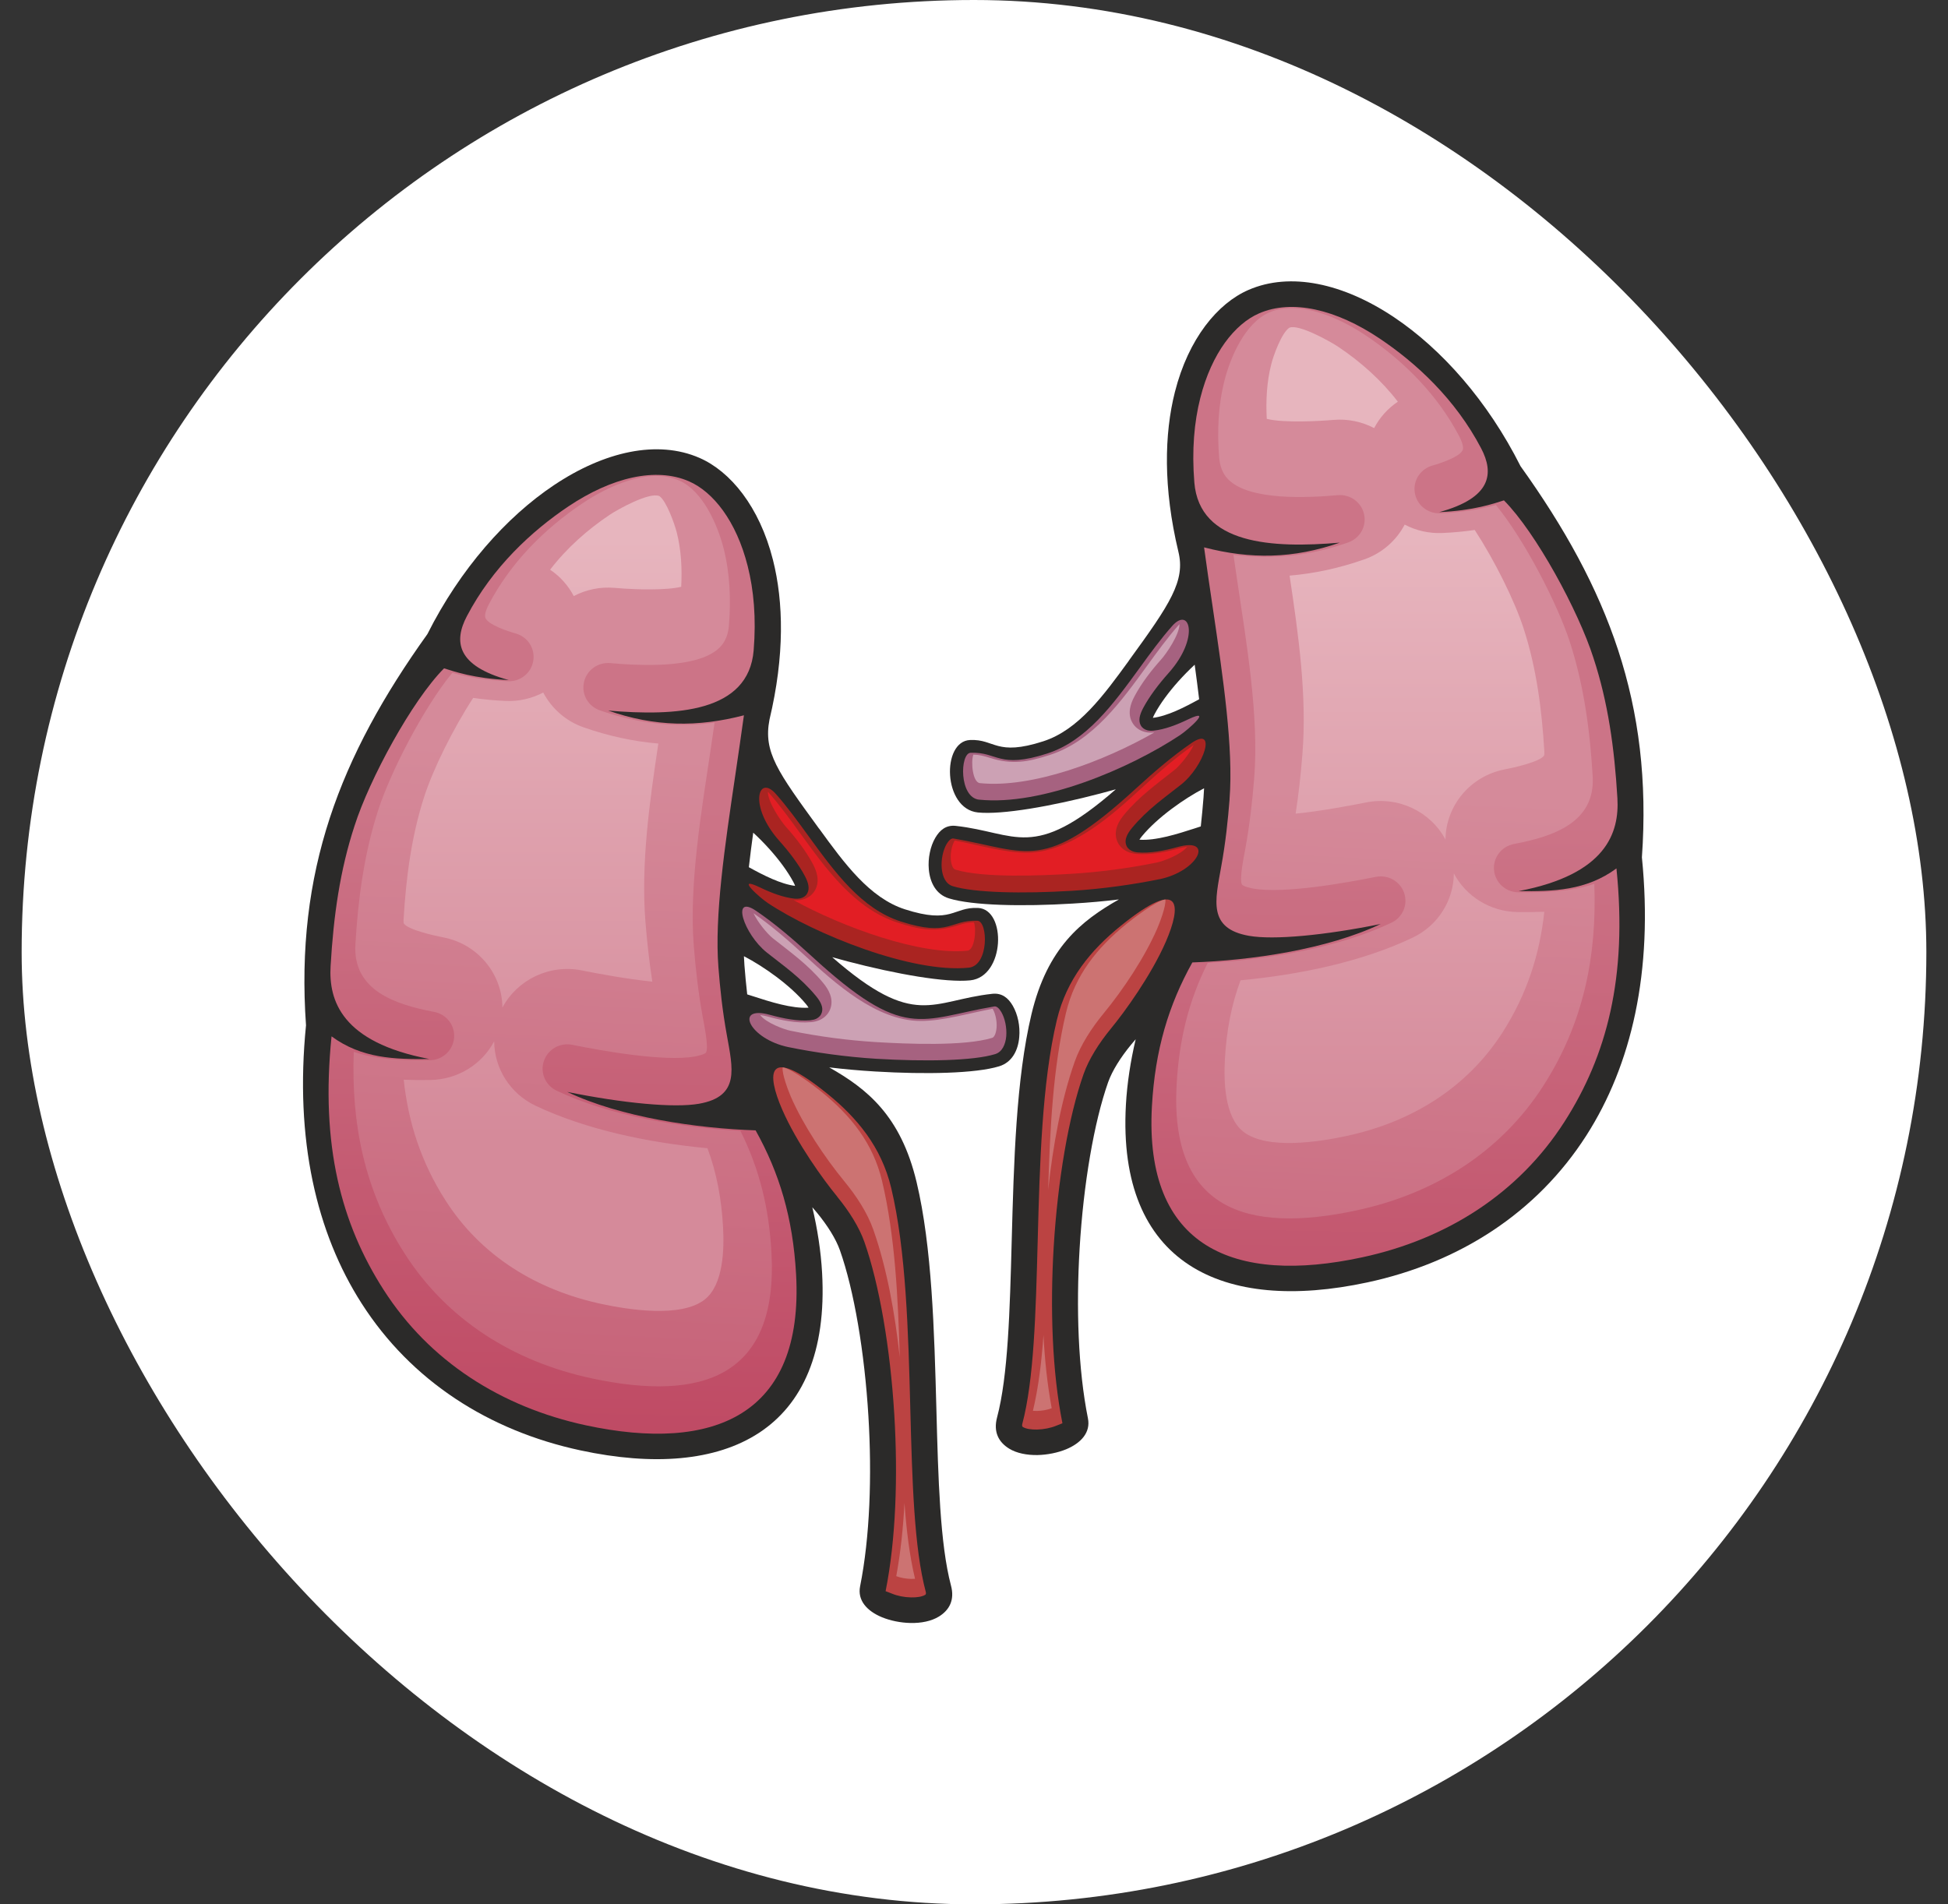
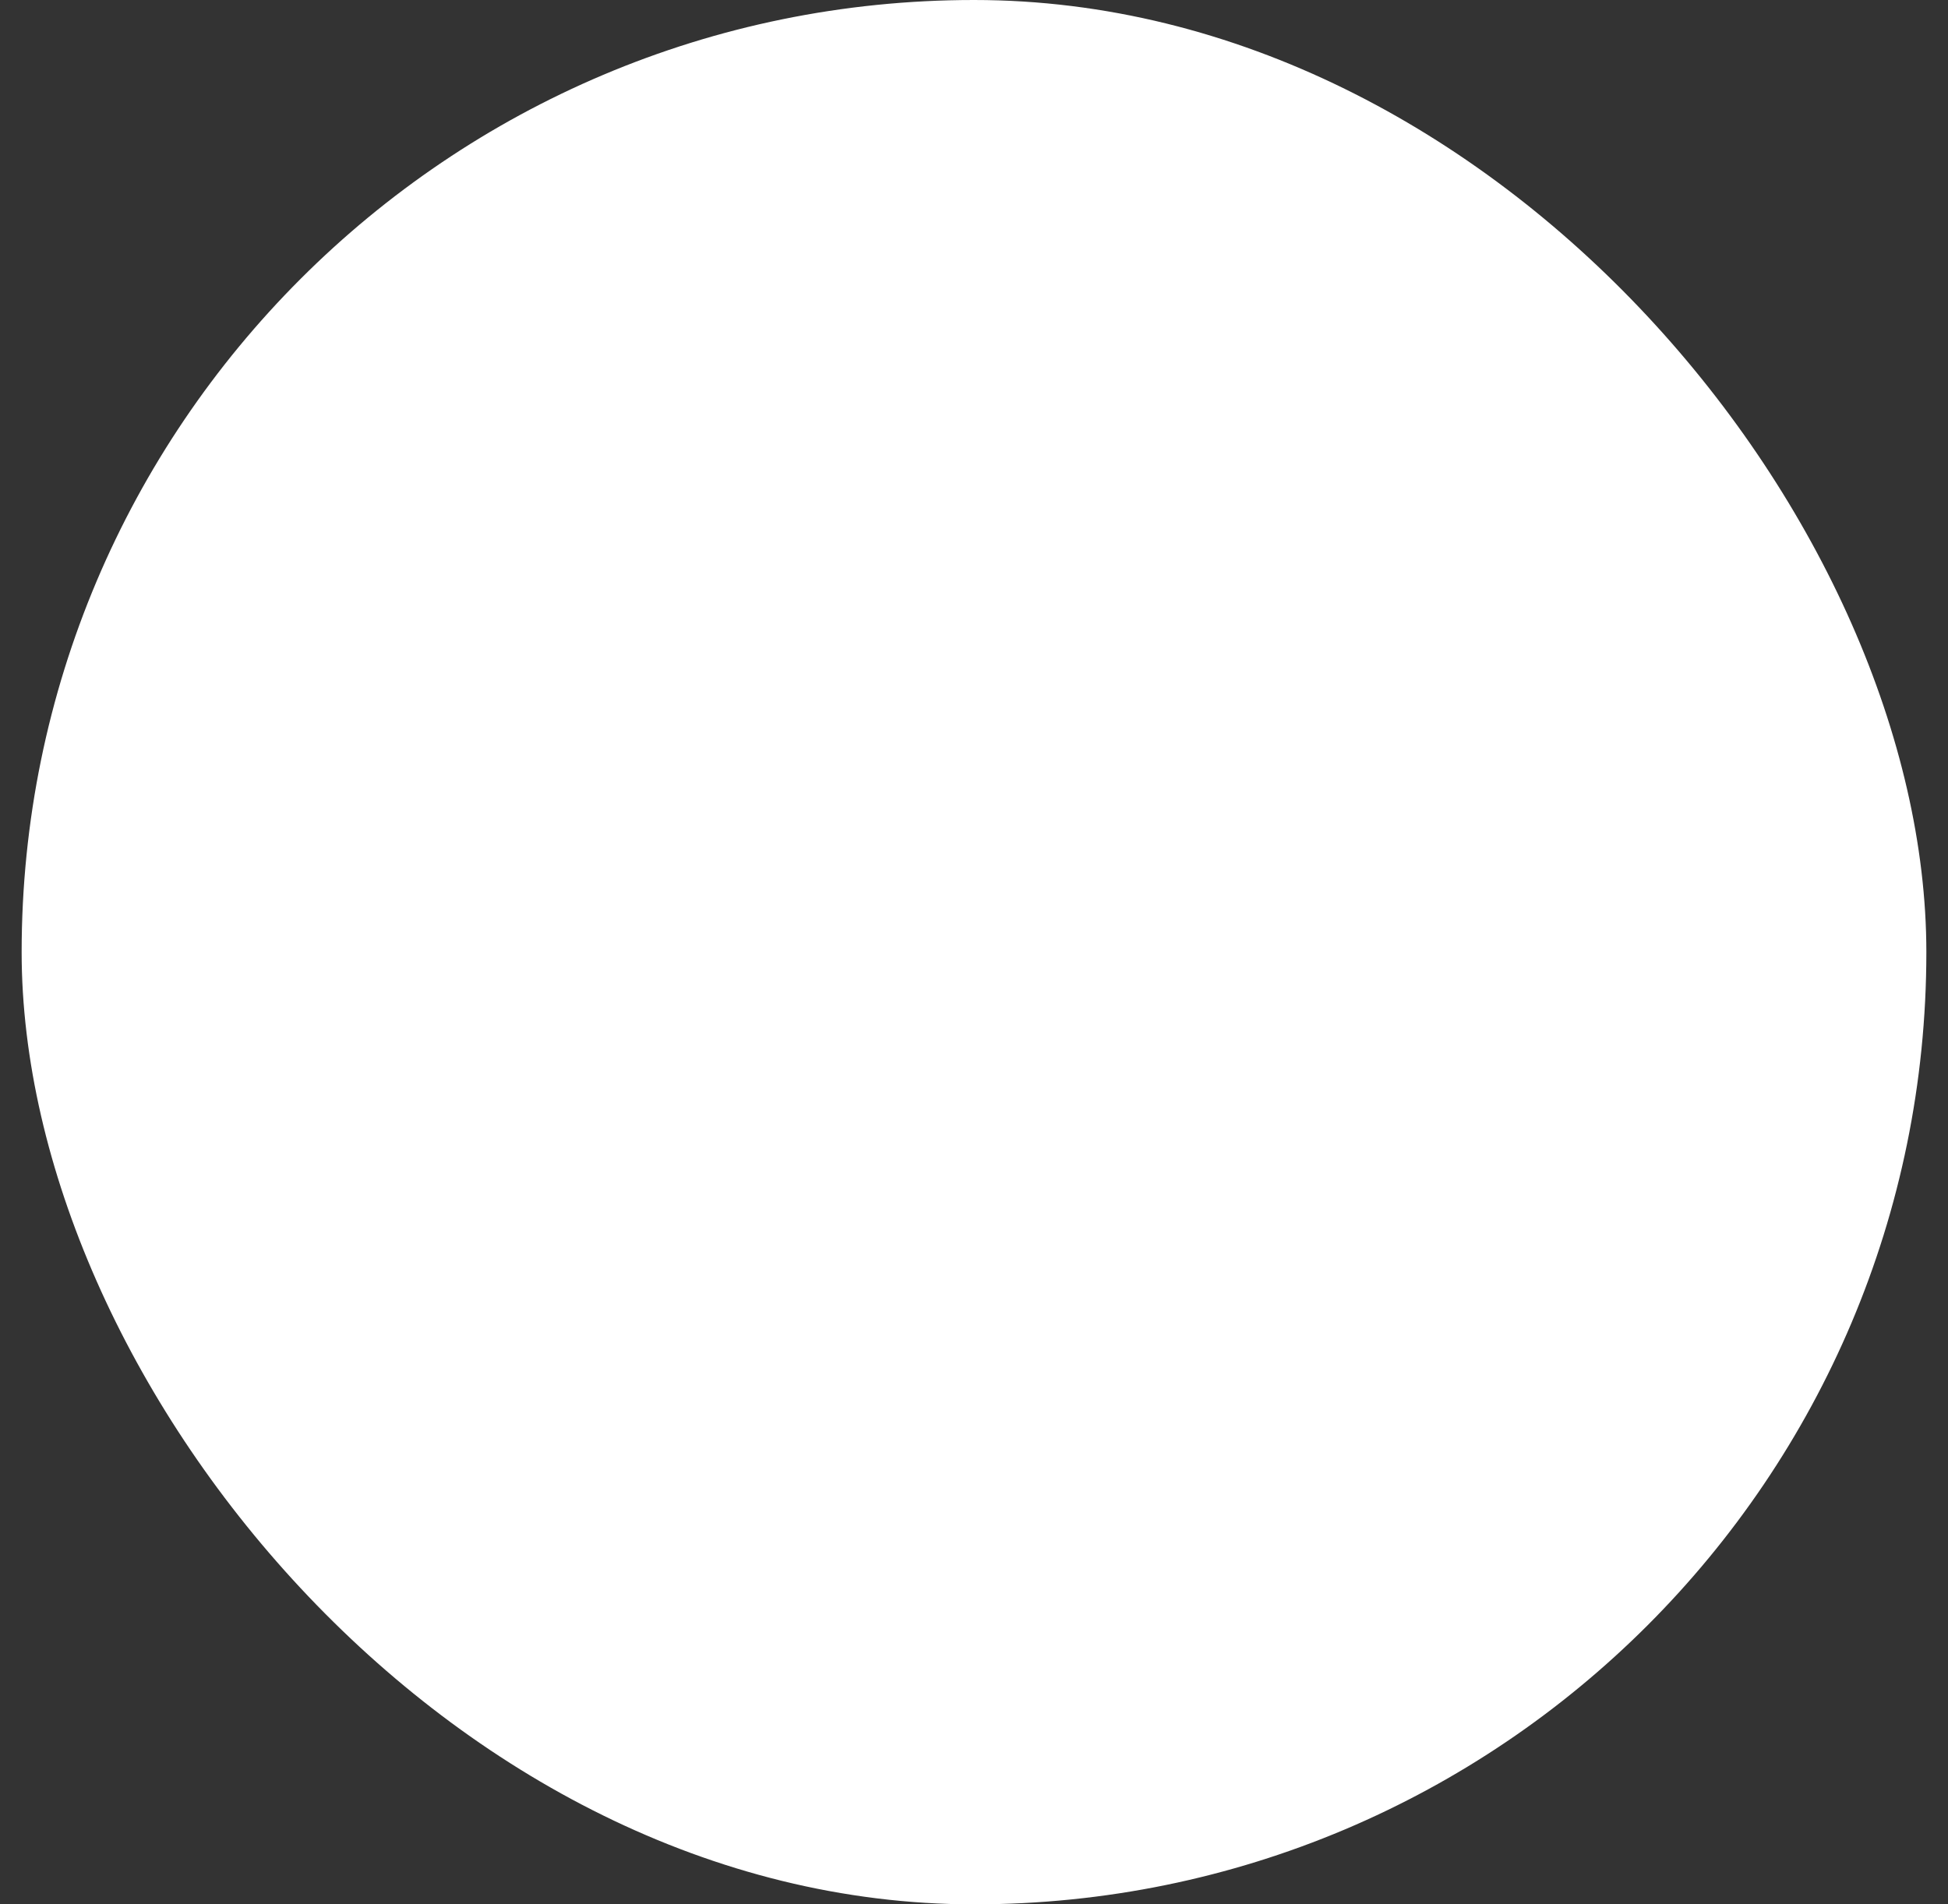
<svg xmlns="http://www.w3.org/2000/svg" width="45" height="44" viewBox="0 0 45 44" fill="none">
  <rect x="0" y="0" width="45" height="44" fill="#333333" stroke="none" />
  <rect x="0.5" width="44" height="44" rx="22" fill="white" />
  <g clip-path="url(#clip0_17093_6413)">
    <path fill-rule="evenodd" clip-rule="evenodd" d="M18.922 19.145C19.503 19.945 20.087 20.746 20.902 21.009C21.997 21.362 22.013 20.952 22.593 20.978C23.255 21.008 23.219 22.569 22.412 22.651C21.849 22.708 20.711 22.509 19.584 22.214C19.464 22.182 19.344 22.15 19.225 22.116C21.145 23.794 21.522 23.114 22.922 22.962C23.144 22.938 23.291 23.056 23.396 23.238C23.453 23.336 23.497 23.456 23.523 23.581C23.548 23.704 23.557 23.837 23.545 23.965C23.519 24.269 23.379 24.546 23.081 24.637C22.541 24.803 21.386 24.827 20.221 24.757C19.848 24.735 19.489 24.702 19.155 24.662C20.023 25.154 20.807 25.773 21.174 27.313C21.53 28.809 21.582 30.743 21.631 32.55C21.673 34.164 21.715 35.675 21.968 36.633C22.058 36.968 21.931 37.201 21.69 37.35C21.515 37.458 21.276 37.505 21.032 37.499C20.806 37.495 20.567 37.446 20.373 37.366C20.03 37.224 19.803 36.978 19.869 36.651C20.096 35.515 20.144 34.094 20.061 32.724C19.971 31.237 19.73 29.816 19.403 28.888C19.307 28.617 19.112 28.311 18.872 28.019C18.837 27.977 18.801 27.935 18.765 27.894C18.883 28.393 18.963 28.906 18.991 29.41C19.196 33.079 16.759 34.231 13.409 33.511C11.292 33.056 9.502 31.909 8.354 30.116C7.312 28.489 6.804 26.335 7.069 23.69C6.944 21.92 7.138 20.368 7.618 18.901C8.098 17.437 8.86 16.066 9.873 14.651C10.631 13.143 11.696 11.946 12.793 11.212C13.967 10.426 15.191 10.158 16.157 10.579C16.867 10.888 17.543 11.698 17.856 12.937C18.101 13.907 18.128 15.148 17.776 16.625C17.63 17.378 17.963 17.829 18.92 19.145H18.922ZM17.26 22.975C17.301 22.988 17.349 23.003 17.398 23.019C17.789 23.146 18.297 23.309 18.678 23.282C18.664 23.259 18.645 23.231 18.619 23.2C18.442 22.986 18.197 22.766 17.933 22.568C17.686 22.383 17.422 22.216 17.185 22.093C17.188 22.165 17.192 22.235 17.197 22.303C17.214 22.516 17.234 22.741 17.261 22.975H17.26ZM17.299 20.037C17.634 20.222 18.034 20.427 18.367 20.468C18.359 20.443 18.345 20.411 18.325 20.375C18.194 20.131 17.998 19.868 17.779 19.623C17.657 19.487 17.529 19.357 17.4 19.239C17.363 19.51 17.328 19.777 17.299 20.037H17.299Z" fill="#2B2A29" />
    <path fill-rule="evenodd" clip-rule="evenodd" d="M26.078 15.265C25.497 16.064 24.914 16.866 24.099 17.128C23.004 17.482 22.987 17.072 22.408 17.098C21.746 17.127 21.782 18.688 22.589 18.772C23.152 18.829 24.29 18.629 25.417 18.334C25.537 18.303 25.656 18.27 25.776 18.237C23.856 19.915 23.479 19.235 22.078 19.082C21.856 19.058 21.711 19.177 21.605 19.359C21.548 19.457 21.504 19.576 21.479 19.702C21.453 19.825 21.445 19.957 21.456 20.086C21.483 20.39 21.622 20.666 21.921 20.757C22.461 20.924 23.616 20.948 24.78 20.877C25.153 20.855 25.513 20.823 25.847 20.782C24.979 21.274 24.195 21.894 23.828 23.432C23.471 24.929 23.42 26.862 23.371 28.669C23.328 30.284 23.287 31.795 23.032 32.753C22.944 33.088 23.07 33.321 23.311 33.47C23.486 33.578 23.725 33.623 23.968 33.619C24.194 33.614 24.434 33.566 24.628 33.486C24.97 33.344 25.198 33.098 25.132 32.771C24.904 31.634 24.858 30.214 24.94 28.843C25.029 27.356 25.271 25.936 25.598 25.006C25.694 24.736 25.889 24.429 26.128 24.138C26.163 24.096 26.199 24.054 26.235 24.012C26.117 24.512 26.037 25.025 26.009 25.529C25.804 29.197 28.241 30.35 31.591 29.629C33.708 29.174 35.498 28.028 36.646 26.235C37.687 24.608 38.194 22.455 37.929 19.809C38.054 18.039 37.86 16.487 37.38 15.021C36.9 13.557 36.138 12.185 35.125 10.771C34.367 9.263 33.302 8.066 32.205 7.331C31.031 6.545 29.807 6.278 28.84 6.699C28.13 7.008 27.455 7.818 27.141 9.057C26.896 10.026 26.868 11.268 27.221 12.745C27.387 13.419 27.034 13.949 26.076 15.265H26.078ZM27.701 16.156C27.366 16.341 26.965 16.547 26.632 16.586C26.64 16.561 26.655 16.531 26.674 16.495C26.805 16.251 27.001 15.988 27.22 15.743C27.342 15.607 27.47 15.477 27.598 15.358C27.636 15.63 27.669 15.896 27.701 16.157V16.156ZM27.74 19.094C27.699 19.107 27.651 19.123 27.602 19.139C27.211 19.265 26.703 19.429 26.322 19.401C26.335 19.377 26.356 19.351 26.381 19.319C26.558 19.105 26.803 18.885 27.067 18.688C27.314 18.503 27.577 18.337 27.815 18.213C27.812 18.285 27.808 18.355 27.802 18.424C27.785 18.637 27.765 18.861 27.739 19.094H27.74Z" fill="#2B2A29" />
    <path fill-rule="evenodd" clip-rule="evenodd" d="M18.221 24.195C18.813 24.317 19.541 24.42 20.237 24.463C21.372 24.531 22.486 24.511 22.99 24.355C23.15 24.306 23.228 24.134 23.245 23.941C23.253 23.843 23.245 23.739 23.225 23.64C23.205 23.544 23.173 23.456 23.132 23.385C23.083 23.3 23.024 23.244 22.968 23.254C21.245 23.549 20.905 24.072 18.75 22.093C18.329 21.707 17.896 21.336 17.466 21.045C16.881 20.648 17.178 21.582 17.715 22.009C18.082 22.302 18.491 22.579 18.849 23.013C18.91 23.086 18.952 23.153 18.974 23.213C18.999 23.278 19.002 23.338 18.985 23.393C18.966 23.457 18.922 23.506 18.856 23.539C18.817 23.557 18.77 23.568 18.716 23.574C18.428 23.599 18.098 23.534 17.786 23.448C16.944 23.216 17.307 24.009 18.219 24.195H18.221ZM22.62 18.477C22.152 18.429 22.173 17.404 22.421 17.393C23.055 17.369 23.062 17.774 24.192 17.41C25.1 17.116 25.712 16.276 26.323 15.437C26.569 15.098 26.816 14.759 27.079 14.462C27.491 13.998 27.715 14.744 26.997 15.548C26.762 15.811 26.55 16.093 26.409 16.357C26.364 16.441 26.337 16.515 26.326 16.578C26.316 16.646 26.324 16.706 26.351 16.757C26.383 16.817 26.436 16.855 26.507 16.874C26.548 16.884 26.596 16.887 26.652 16.881C26.907 16.854 27.184 16.748 27.445 16.622C28.046 16.334 27.435 16.869 27.264 16.982C26.101 17.755 24.064 18.625 22.62 18.476V18.477Z" fill="#A66280" />
    <path fill-rule="evenodd" clip-rule="evenodd" d="M22.928 23.308C22.395 23.406 21.776 23.594 21.252 23.589C20.239 23.578 19.291 22.719 18.595 22.08C18.22 21.736 17.828 21.393 17.407 21.101C17.508 21.317 17.732 21.582 17.846 21.673C18.268 22.008 18.664 22.286 19.013 22.707C19.078 22.786 19.138 22.874 19.173 22.969C19.212 23.071 19.221 23.179 19.189 23.285C19.152 23.409 19.065 23.505 18.947 23.562C18.879 23.594 18.805 23.611 18.73 23.617C18.398 23.646 18.041 23.572 17.722 23.484C17.691 23.476 17.621 23.459 17.561 23.452C17.689 23.628 18.105 23.784 18.259 23.815C18.907 23.948 19.582 24.038 20.244 24.078C20.925 24.119 22.274 24.178 22.919 23.98C22.991 23.958 23.015 23.812 23.021 23.752C23.028 23.672 23.021 23.59 23.005 23.512C22.992 23.447 22.97 23.378 22.937 23.32C22.936 23.317 22.932 23.312 22.929 23.307L22.928 23.308ZM26.664 16.924C26.591 16.931 26.516 16.93 26.445 16.911C26.317 16.878 26.214 16.802 26.152 16.686C26.099 16.589 26.087 16.482 26.104 16.374C26.12 16.274 26.161 16.175 26.209 16.086C26.37 15.783 26.595 15.492 26.825 15.235C26.938 15.109 27.245 14.668 27.247 14.421C27.243 14.425 27.239 14.429 27.236 14.433C26.968 14.735 26.73 15.065 26.493 15.391C25.909 16.192 25.25 17.121 24.252 17.443C23.738 17.608 23.383 17.673 22.867 17.51C22.729 17.467 22.622 17.438 22.485 17.436C22.424 17.599 22.468 18.076 22.635 18.094C23.84 18.218 25.508 17.586 26.664 16.925V16.924Z" fill="#CCA1B4" />
    <path fill-rule="evenodd" clip-rule="evenodd" d="M19.339 27.648C19.617 27.987 19.848 28.355 19.968 28.695C20.313 29.676 20.567 31.153 20.659 32.688C20.745 34.106 20.695 35.579 20.458 36.764C20.458 36.766 20.521 36.787 20.605 36.821C20.731 36.874 20.89 36.905 21.043 36.908C21.179 36.911 21.3 36.893 21.372 36.849C21.389 36.839 21.395 36.818 21.386 36.781C21.114 35.759 21.073 34.213 21.029 32.563C20.983 30.789 20.932 28.891 20.587 27.446C20.36 26.496 19.793 25.821 19.11 25.269C17.675 24.109 17.716 24.822 18.068 25.633C18.407 26.413 19.025 27.264 19.34 27.647L19.339 27.648ZM25.661 23.768C25.383 24.107 25.152 24.475 25.032 24.815C24.686 25.795 24.434 27.273 24.341 28.809C24.256 30.227 24.306 31.7 24.543 32.885C24.543 32.886 24.48 32.908 24.396 32.943C24.269 32.995 24.11 33.026 23.958 33.03C23.822 33.032 23.701 33.015 23.629 32.971C23.613 32.96 23.606 32.938 23.615 32.902C23.886 31.88 23.927 30.335 23.971 28.684C24.018 26.91 24.069 25.013 24.414 23.567C24.64 22.618 25.208 21.943 25.891 21.391C27.325 20.231 27.285 20.943 26.933 21.755C26.594 22.535 25.977 23.385 25.661 23.768Z" fill="#BB4342" />
-     <path fill-rule="evenodd" clip-rule="evenodd" d="M20.704 36.417C20.81 36.458 20.935 36.478 21.047 36.481C21.066 36.481 21.101 36.481 21.138 36.478C21.01 35.945 20.938 35.342 20.894 34.727C20.864 35.301 20.805 35.871 20.704 36.417ZM20.785 31.369C20.747 30.004 20.677 28.551 20.375 27.282C20.168 26.416 19.656 25.775 18.971 25.222C18.852 25.126 18.287 24.686 18.08 24.662C18.058 24.815 18.221 25.227 18.268 25.337C18.557 26.001 19.049 26.739 19.509 27.3C19.777 27.625 20.034 28.014 20.174 28.411C20.489 29.304 20.677 30.362 20.786 31.37L20.785 31.369ZM26.921 20.782C26.713 20.805 26.148 21.245 26.029 21.342C25.344 21.895 24.831 22.535 24.625 23.402C24.323 24.671 24.253 26.125 24.214 27.489C24.323 26.481 24.511 25.424 24.826 24.531C24.966 24.134 25.223 23.745 25.491 23.419C25.951 22.86 26.443 22.12 26.732 21.456C26.779 21.348 26.942 20.935 26.921 20.782ZM24.105 30.845C24.062 31.459 23.989 32.063 23.861 32.597C23.898 32.6 23.933 32.6 23.953 32.6C24.065 32.598 24.189 32.578 24.295 32.537C24.194 31.989 24.134 31.42 24.105 30.845V30.845Z" fill="#CC7372" />
    <path fill-rule="evenodd" clip-rule="evenodd" d="M22.38 22.358C22.849 22.31 22.826 21.285 22.579 21.274C21.945 21.25 21.937 21.655 20.808 21.291C19.9 20.998 19.288 20.157 18.677 19.318C18.431 18.979 18.185 18.64 17.922 18.343C17.51 17.879 17.286 18.625 18.004 19.429C18.239 19.692 18.451 19.975 18.592 20.238C18.637 20.323 18.664 20.396 18.674 20.459C18.685 20.528 18.677 20.587 18.65 20.638C18.618 20.698 18.565 20.737 18.494 20.755C18.453 20.765 18.405 20.768 18.349 20.763C18.094 20.735 17.817 20.63 17.556 20.504C16.954 20.215 17.564 20.75 17.736 20.864C18.825 21.587 21.071 22.493 22.381 22.358H22.38ZM26.778 20.315C26.187 20.436 25.459 20.54 24.762 20.582C23.627 20.651 22.513 20.63 22.009 20.475C21.848 20.426 21.771 20.254 21.754 20.061C21.746 19.963 21.753 19.859 21.773 19.76C21.793 19.664 21.825 19.576 21.865 19.505C21.915 19.42 21.973 19.363 22.029 19.374C23.752 19.669 24.092 20.191 26.247 18.213C26.669 17.826 27.101 17.457 27.531 17.164C28.116 16.768 27.819 17.703 27.282 18.129C26.915 18.421 26.506 18.699 26.148 19.132C26.087 19.206 26.045 19.273 26.023 19.334C25.998 19.399 25.995 19.459 26.012 19.513C26.031 19.578 26.075 19.627 26.141 19.659C26.179 19.678 26.226 19.69 26.281 19.695C26.569 19.72 26.899 19.655 27.211 19.569C28.053 19.337 27.69 20.129 26.778 20.316V20.315Z" fill="#AA2421" />
    <path fill-rule="evenodd" clip-rule="evenodd" d="M22.499 21.309C22.362 21.311 22.256 21.34 22.118 21.383C21.602 21.546 21.247 21.481 20.733 21.316C19.735 20.994 19.077 20.066 18.493 19.264C18.256 18.938 18.017 18.608 17.75 18.305C17.747 18.302 17.743 18.298 17.738 18.294C17.739 18.542 18.047 18.983 18.159 19.108C18.389 19.365 18.613 19.656 18.776 19.959C18.824 20.049 18.864 20.147 18.88 20.247C18.897 20.354 18.885 20.462 18.833 20.559C18.771 20.675 18.668 20.752 18.539 20.784C18.472 20.802 18.403 20.804 18.334 20.799C19.47 21.423 21.263 22.078 22.349 21.966C22.517 21.948 22.56 21.471 22.498 21.308L22.499 21.309ZM27.424 19.564C27.296 19.739 26.88 19.896 26.727 19.928C26.078 20.061 25.404 20.15 24.742 20.19C24.061 20.231 22.712 20.29 22.067 20.092C21.995 20.07 21.97 19.924 21.965 19.864C21.957 19.784 21.965 19.702 21.98 19.624C21.993 19.56 22.015 19.49 22.047 19.434C22.049 19.43 22.053 19.424 22.056 19.42C22.589 19.518 23.208 19.706 23.732 19.701C24.746 19.69 25.693 18.832 26.388 18.193C26.763 17.849 27.156 17.506 27.575 17.212C27.475 17.428 27.251 17.693 27.137 17.785C26.715 18.121 26.32 18.398 25.971 18.82C25.906 18.898 25.846 18.986 25.81 19.081C25.772 19.183 25.762 19.291 25.794 19.397C25.832 19.522 25.919 19.617 26.037 19.674C26.105 19.707 26.179 19.723 26.253 19.73C26.585 19.758 26.941 19.684 27.261 19.596C27.292 19.588 27.362 19.571 27.422 19.564H27.424Z" fill="#E21E24" />
    <path fill-rule="evenodd" clip-rule="evenodd" d="M16.596 22.348C16.503 21.17 16.742 19.555 16.987 17.902C17.057 17.424 17.128 16.943 17.185 16.527C16.113 16.806 15.122 16.793 14.05 16.418C15.614 16.552 17.292 16.462 17.41 15.027C17.471 14.281 17.412 13.63 17.272 13.079C17.008 12.032 16.471 11.363 15.916 11.121C15.149 10.787 14.134 11.029 13.131 11.7C12.281 12.27 11.379 13.104 10.785 14.237C10.479 14.819 10.546 15.383 11.753 15.713C10.95 15.677 10.492 15.515 10.258 15.442C9.518 16.186 8.535 18 8.19 19.081C7.854 20.105 7.705 21.158 7.637 22.323C7.591 23.111 7.885 24.081 9.917 24.468C9.115 24.478 8.355 24.457 7.659 23.945C7.401 26.464 7.884 28.276 8.861 29.8C9.918 31.452 11.574 32.509 13.535 32.932C16.484 33.566 18.572 32.708 18.39 29.442C18.316 28.13 18.003 27.101 17.455 26.117C16.098 26.071 14.341 25.817 13.104 25.229C14.403 25.492 15.575 25.603 16.148 25.502C17.104 25.334 16.925 24.68 16.791 23.918C16.686 23.343 16.632 22.815 16.596 22.349L16.596 22.348ZM28.403 18.467C28.496 17.289 28.257 15.675 28.013 14.022C27.942 13.544 27.871 13.063 27.815 12.647C28.887 12.925 29.878 12.912 30.95 12.538C29.385 12.672 27.708 12.582 27.59 11.147C27.529 10.401 27.587 9.75 27.727 9.198C27.991 8.153 28.529 7.483 29.084 7.241C29.85 6.907 30.866 7.148 31.868 7.82C32.718 8.389 33.62 9.223 34.214 10.356C34.52 10.939 34.453 11.503 33.247 11.833C34.049 11.797 34.508 11.635 34.742 11.561C35.482 12.306 36.465 14.119 36.81 15.202C37.146 16.226 37.294 17.278 37.363 18.443C37.409 19.231 37.115 20.201 35.083 20.589C35.885 20.599 36.645 20.578 37.341 20.065C37.598 22.584 37.116 24.396 36.139 25.92C35.081 27.572 33.426 28.63 31.465 29.051C28.516 29.686 26.428 28.828 26.61 25.562C26.683 24.25 26.997 23.221 27.544 22.237C28.902 22.191 30.658 21.937 31.895 21.349C30.596 21.612 29.423 21.723 28.851 21.622C27.895 21.453 28.074 20.799 28.208 20.038C28.314 19.462 28.367 18.935 28.404 18.468L28.403 18.467Z" fill="url(#paint0_linear_17093_6413)" />
-     <path fill-rule="evenodd" clip-rule="evenodd" d="M16.506 16.698C15.614 16.814 14.754 16.727 13.858 16.413C13.585 16.317 13.428 16.042 13.49 15.762C13.552 15.484 13.811 15.296 14.099 15.321C14.183 15.329 14.266 15.335 14.349 15.341C14.952 15.382 16.177 15.424 16.634 14.951C16.769 14.811 16.824 14.635 16.839 14.446C16.887 13.858 16.862 13.252 16.718 12.678C16.581 12.14 16.242 11.343 15.685 11.1C14.978 10.792 14.034 11.241 13.455 11.63C12.564 12.226 11.791 13.011 11.295 13.958C11.257 14.03 11.193 14.17 11.207 14.254C11.234 14.43 11.776 14.599 11.908 14.635C12.19 14.712 12.365 14.982 12.319 15.267C12.273 15.551 12.021 15.754 11.728 15.74C11.258 15.719 10.866 15.658 10.447 15.547C9.779 16.36 9.015 17.854 8.737 18.716C8.411 19.725 8.272 20.765 8.21 21.82C8.148 22.883 9.121 23.207 10.028 23.38C10.318 23.435 10.516 23.694 10.489 23.984C10.463 24.272 10.222 24.493 9.927 24.497C9.298 24.504 8.721 24.484 8.172 24.303C8.112 25.959 8.413 27.504 9.348 28.964C10.332 30.502 11.867 31.459 13.659 31.845C16.227 32.397 17.981 31.812 17.821 28.937C17.764 27.919 17.55 27.021 17.103 26.128C15.711 26.051 14.078 25.779 12.858 25.2C12.597 25.075 12.472 24.783 12.565 24.512C12.658 24.241 12.938 24.083 13.222 24.141C13.925 24.283 15.347 24.535 16.05 24.411C16.092 24.404 16.287 24.361 16.311 24.316C16.377 24.189 16.256 23.623 16.23 23.479C16.133 22.941 16.07 22.399 16.027 21.855C15.914 20.426 16.21 18.707 16.421 17.285C16.449 17.089 16.479 16.892 16.507 16.697L16.506 16.698ZM28.493 12.817C28.521 13.013 28.55 13.208 28.579 13.404C28.79 14.827 29.087 16.546 28.973 17.974C28.93 18.519 28.867 19.06 28.77 19.599C28.744 19.744 28.623 20.309 28.689 20.435C28.713 20.481 28.909 20.523 28.95 20.531C29.654 20.654 31.076 20.402 31.778 20.261C32.063 20.203 32.343 20.361 32.436 20.631C32.529 20.902 32.404 21.195 32.143 21.319C30.923 21.899 29.291 22.171 27.899 22.248C27.451 23.14 27.238 24.039 27.181 25.056C27.02 27.931 28.775 28.517 31.342 27.965C33.135 27.579 34.669 26.622 35.654 25.084C36.589 23.624 36.89 22.079 36.83 20.422C36.281 20.603 35.704 20.624 35.076 20.617C34.781 20.613 34.539 20.393 34.513 20.103C34.487 19.815 34.685 19.555 34.975 19.5C35.882 19.328 36.854 19.003 36.792 17.94C36.73 16.886 36.592 15.847 36.266 14.837C35.988 13.975 35.224 12.48 34.556 11.668C34.136 11.779 33.745 11.84 33.275 11.86C32.982 11.873 32.729 11.67 32.683 11.386C32.637 11.102 32.813 10.833 33.095 10.755C33.226 10.719 33.769 10.55 33.796 10.374C33.809 10.29 33.745 10.15 33.708 10.078C33.212 9.131 32.439 8.346 31.548 7.749C30.969 7.362 30.025 6.912 29.318 7.22C28.761 7.463 28.42 8.259 28.285 8.798C28.14 9.371 28.115 9.978 28.163 10.565C28.179 10.755 28.232 10.931 28.368 11.071C28.858 11.58 30.244 11.498 30.902 11.441C31.191 11.416 31.449 11.604 31.511 11.882C31.573 12.161 31.416 12.437 31.144 12.533C30.248 12.847 29.387 12.935 28.496 12.819L28.493 12.817Z" fill="url(#paint1_linear_17093_6413)" />
    <path fill-rule="evenodd" clip-rule="evenodd" d="M15.21 17.18C14.628 17.131 14.054 17.005 13.483 16.806C13.066 16.66 12.74 16.365 12.549 16.001C12.288 16.138 11.989 16.21 11.675 16.195C11.422 16.184 11.175 16.161 10.931 16.125C10.473 16.827 10.008 17.761 9.8 18.406C9.503 19.324 9.38 20.282 9.323 21.24C9.322 21.261 9.32 21.316 9.329 21.337C9.424 21.484 10.05 21.622 10.238 21.658C11.033 21.809 11.601 22.497 11.606 23.281C11.95 22.634 12.698 22.271 13.444 22.422C13.8 22.494 14.489 22.623 15.069 22.681C14.998 22.222 14.948 21.761 14.91 21.298C14.804 19.954 15.004 18.536 15.208 17.18H15.21ZM13.255 13.772C13.536 13.624 13.861 13.554 14.196 13.583C14.272 13.589 14.349 13.596 14.425 13.6C14.68 13.617 15.381 13.645 15.736 13.558C15.759 13.138 15.736 12.706 15.633 12.3C15.581 12.098 15.393 11.571 15.232 11.462C14.999 11.361 14.262 11.775 14.082 11.896C13.565 12.243 13.089 12.666 12.708 13.163C12.941 13.319 13.127 13.53 13.254 13.772H13.255ZM11.415 24.061C11.135 24.588 10.578 24.945 9.939 24.953C9.733 24.956 9.529 24.955 9.326 24.947C9.431 25.928 9.725 26.85 10.291 27.735C11.115 29.024 12.398 29.806 13.895 30.128C14.51 30.26 15.727 30.454 16.274 30.03C16.718 29.686 16.73 28.846 16.703 28.353C16.667 27.709 16.56 27.113 16.343 26.53C14.995 26.403 13.548 26.106 12.37 25.547C11.777 25.264 11.42 24.679 11.416 24.061H11.415ZM29.79 13.299C29.994 14.655 30.194 16.073 30.087 17.417C30.051 17.879 30.001 18.34 29.93 18.799C30.512 18.742 31.199 18.612 31.555 18.541C32.3 18.39 33.049 18.752 33.392 19.4C33.397 18.617 33.965 17.929 34.76 17.777C34.947 17.742 35.573 17.604 35.669 17.457C35.678 17.436 35.676 17.381 35.675 17.36C35.618 16.401 35.495 15.443 35.198 14.526C34.99 13.881 34.525 12.947 34.067 12.245C33.822 12.281 33.576 12.304 33.322 12.315C33.008 12.329 32.71 12.258 32.449 12.121C32.258 12.485 31.932 12.779 31.515 12.925C30.944 13.125 30.37 13.251 29.789 13.3L29.79 13.299ZM33.585 20.181C33.58 20.799 33.224 21.384 32.63 21.666C31.452 22.227 30.005 22.523 28.657 22.65C28.44 23.234 28.332 23.829 28.296 24.474C28.269 24.966 28.281 25.806 28.725 26.15C29.272 26.575 30.489 26.38 31.104 26.247C32.601 25.926 33.883 25.142 34.709 23.855C35.274 22.97 35.569 22.048 35.674 21.067C35.471 21.074 35.267 21.075 35.061 21.073C34.422 21.065 33.865 20.708 33.585 20.181ZM31.744 9.891C31.87 9.649 32.057 9.438 32.291 9.281C31.911 8.786 31.435 8.362 30.916 8.014C30.737 7.894 30 7.479 29.784 7.572C29.606 7.69 29.416 8.216 29.366 8.419C29.263 8.823 29.24 9.253 29.263 9.678C29.665 9.778 30.509 9.727 30.803 9.702C31.139 9.673 31.463 9.744 31.744 9.891Z" fill="url(#paint2_linear_17093_6413)" />
  </g>
  <defs>
    <linearGradient id="paint0_linear_17093_6413" x1="22.238" y1="37.863" x2="22.567" y2="18.753" gradientUnits="userSpaceOnUse">
      <stop stop-color="#BB3D59" />
      <stop offset="1" stop-color="#CC7487" />
    </linearGradient>
    <linearGradient id="paint1_linear_17093_6413" x1="21.73" y1="36.35" x2="22.684" y2="17.831" gradientUnits="userSpaceOnUse">
      <stop stop-color="#C35970" />
      <stop offset="1" stop-color="#D58A9A" />
    </linearGradient>
    <linearGradient id="paint2_linear_17093_6413" x1="22.499" y1="26.275" x2="22.499" y2="12.418" gradientUnits="userSpaceOnUse">
      <stop stop-color="#D58A9A" />
      <stop offset="1" stop-color="#E7B5BE" />
    </linearGradient>
    <clipPath id="clip0_17093_6413">
-       <rect width="31" height="31" fill="white" transform="translate(7 6.5)" />
-     </clipPath>
+       </clipPath>
  </defs>
</svg>